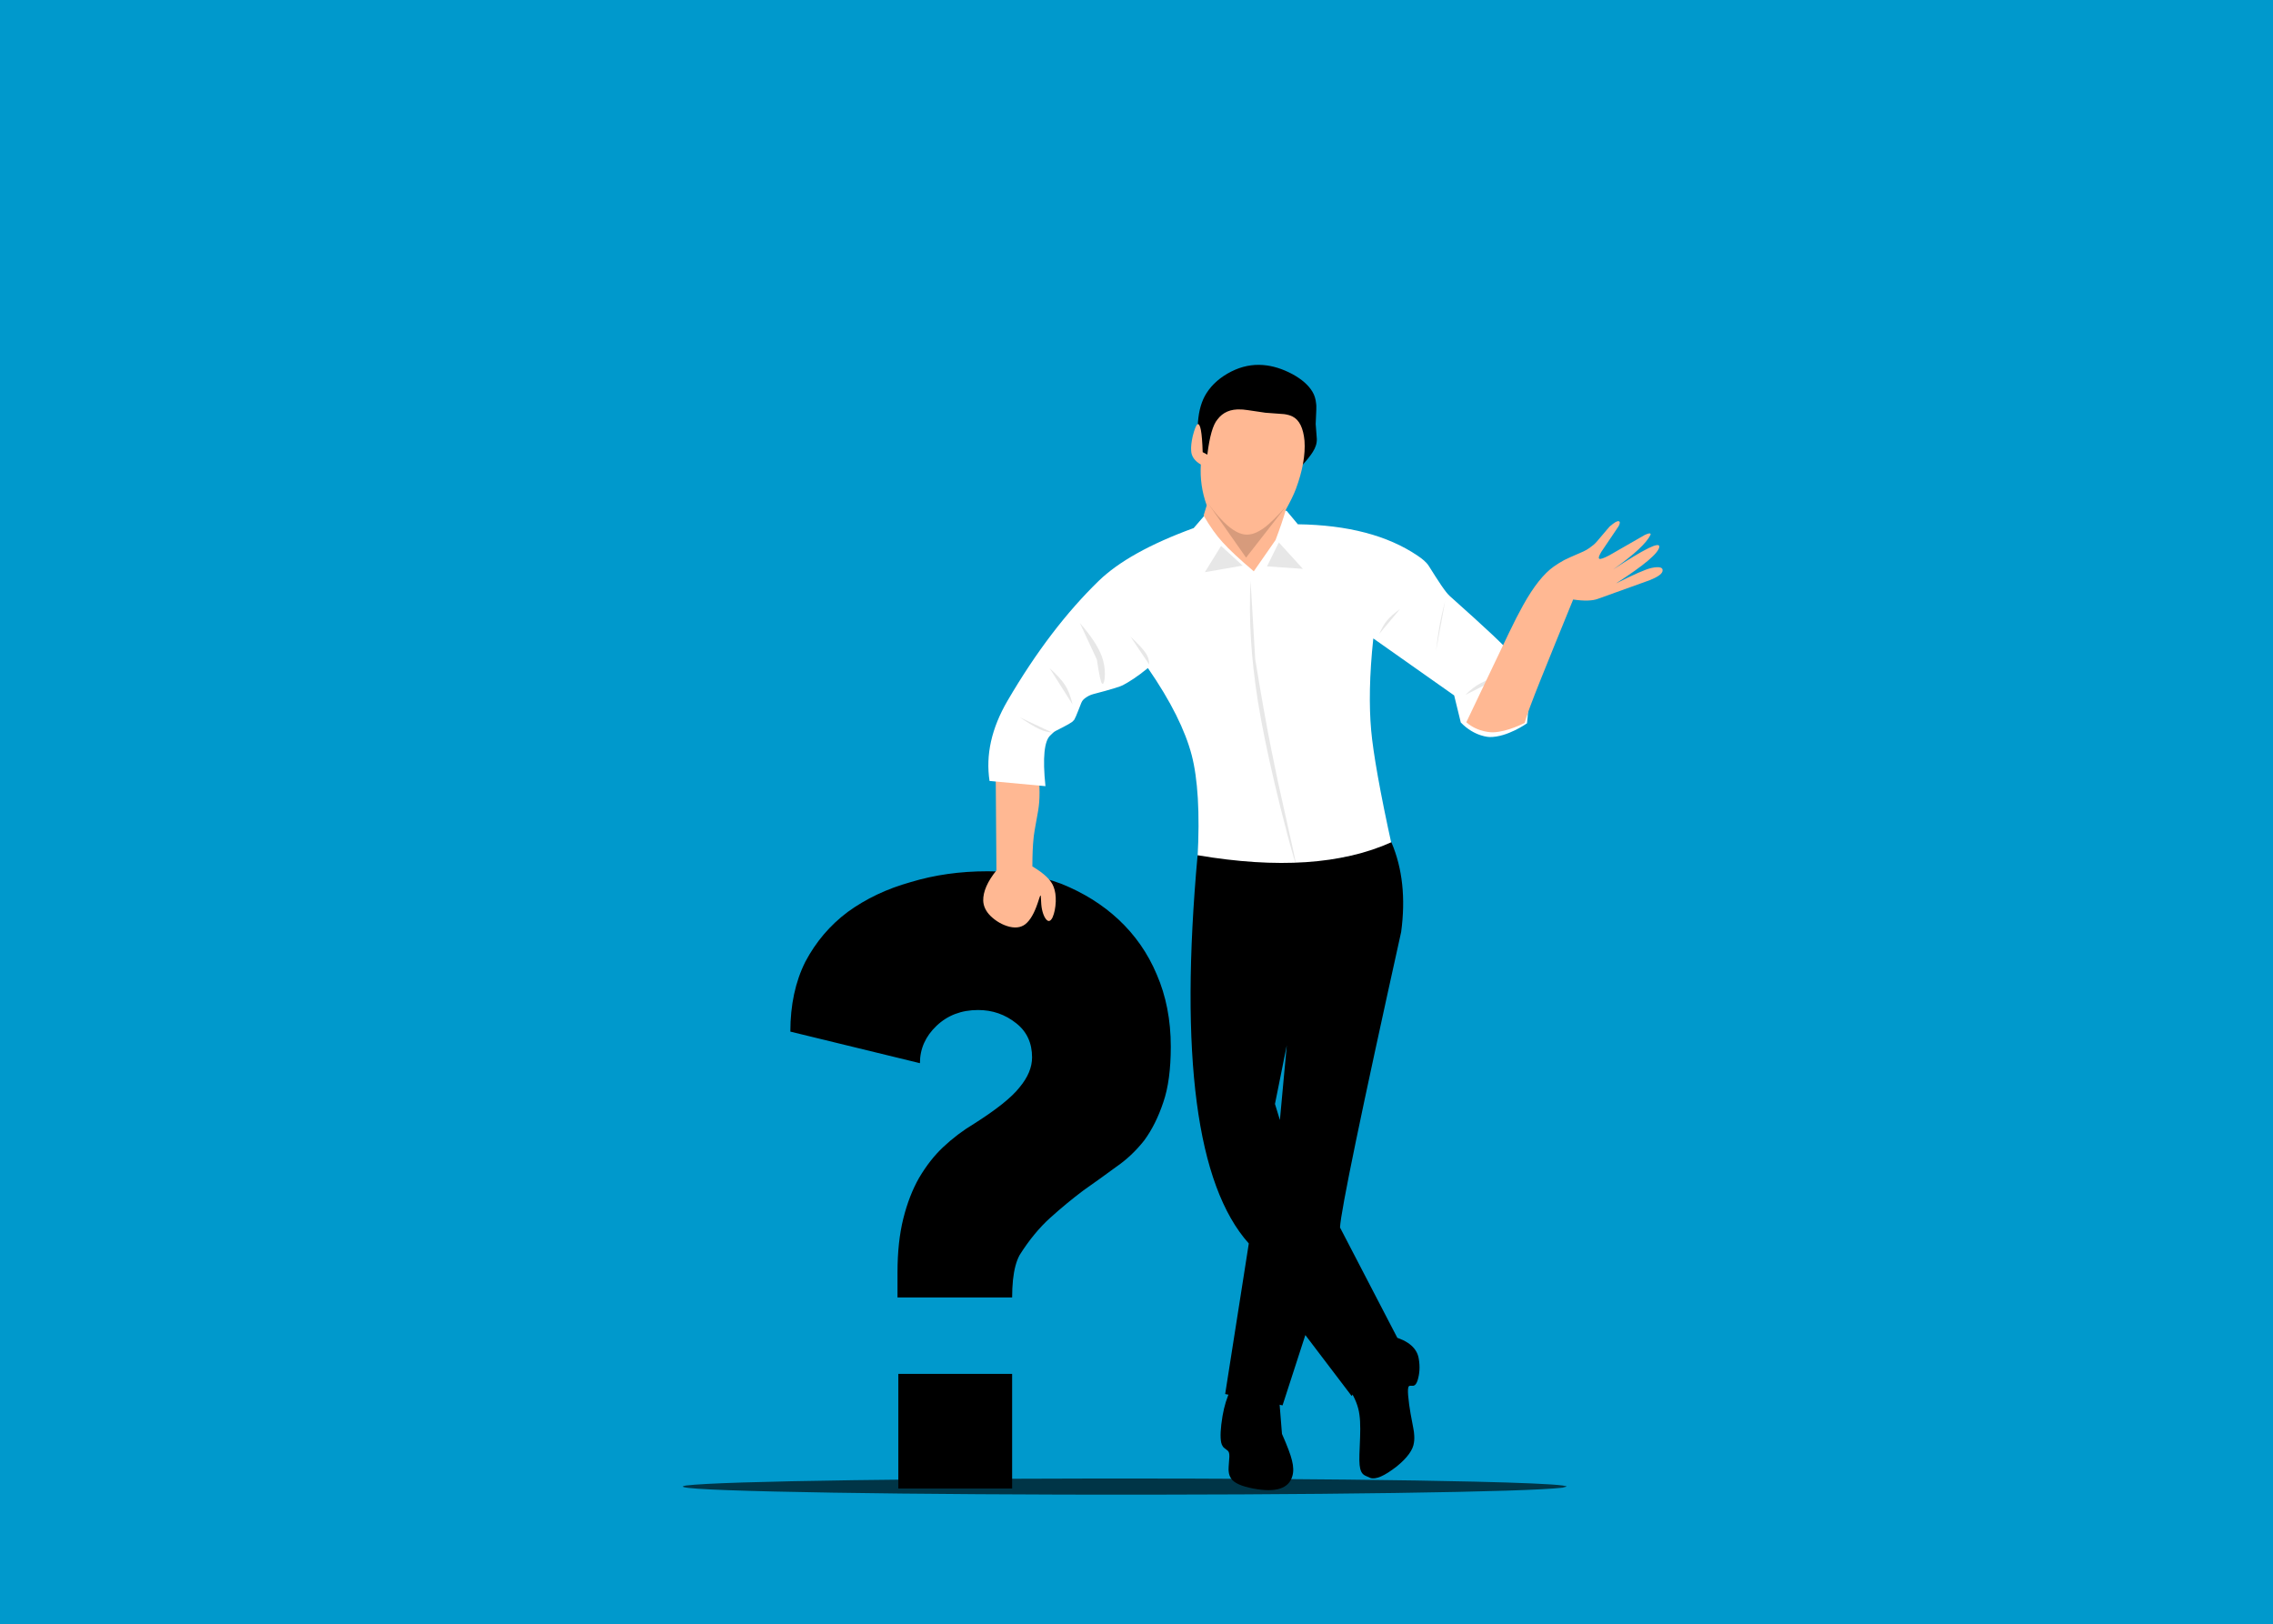
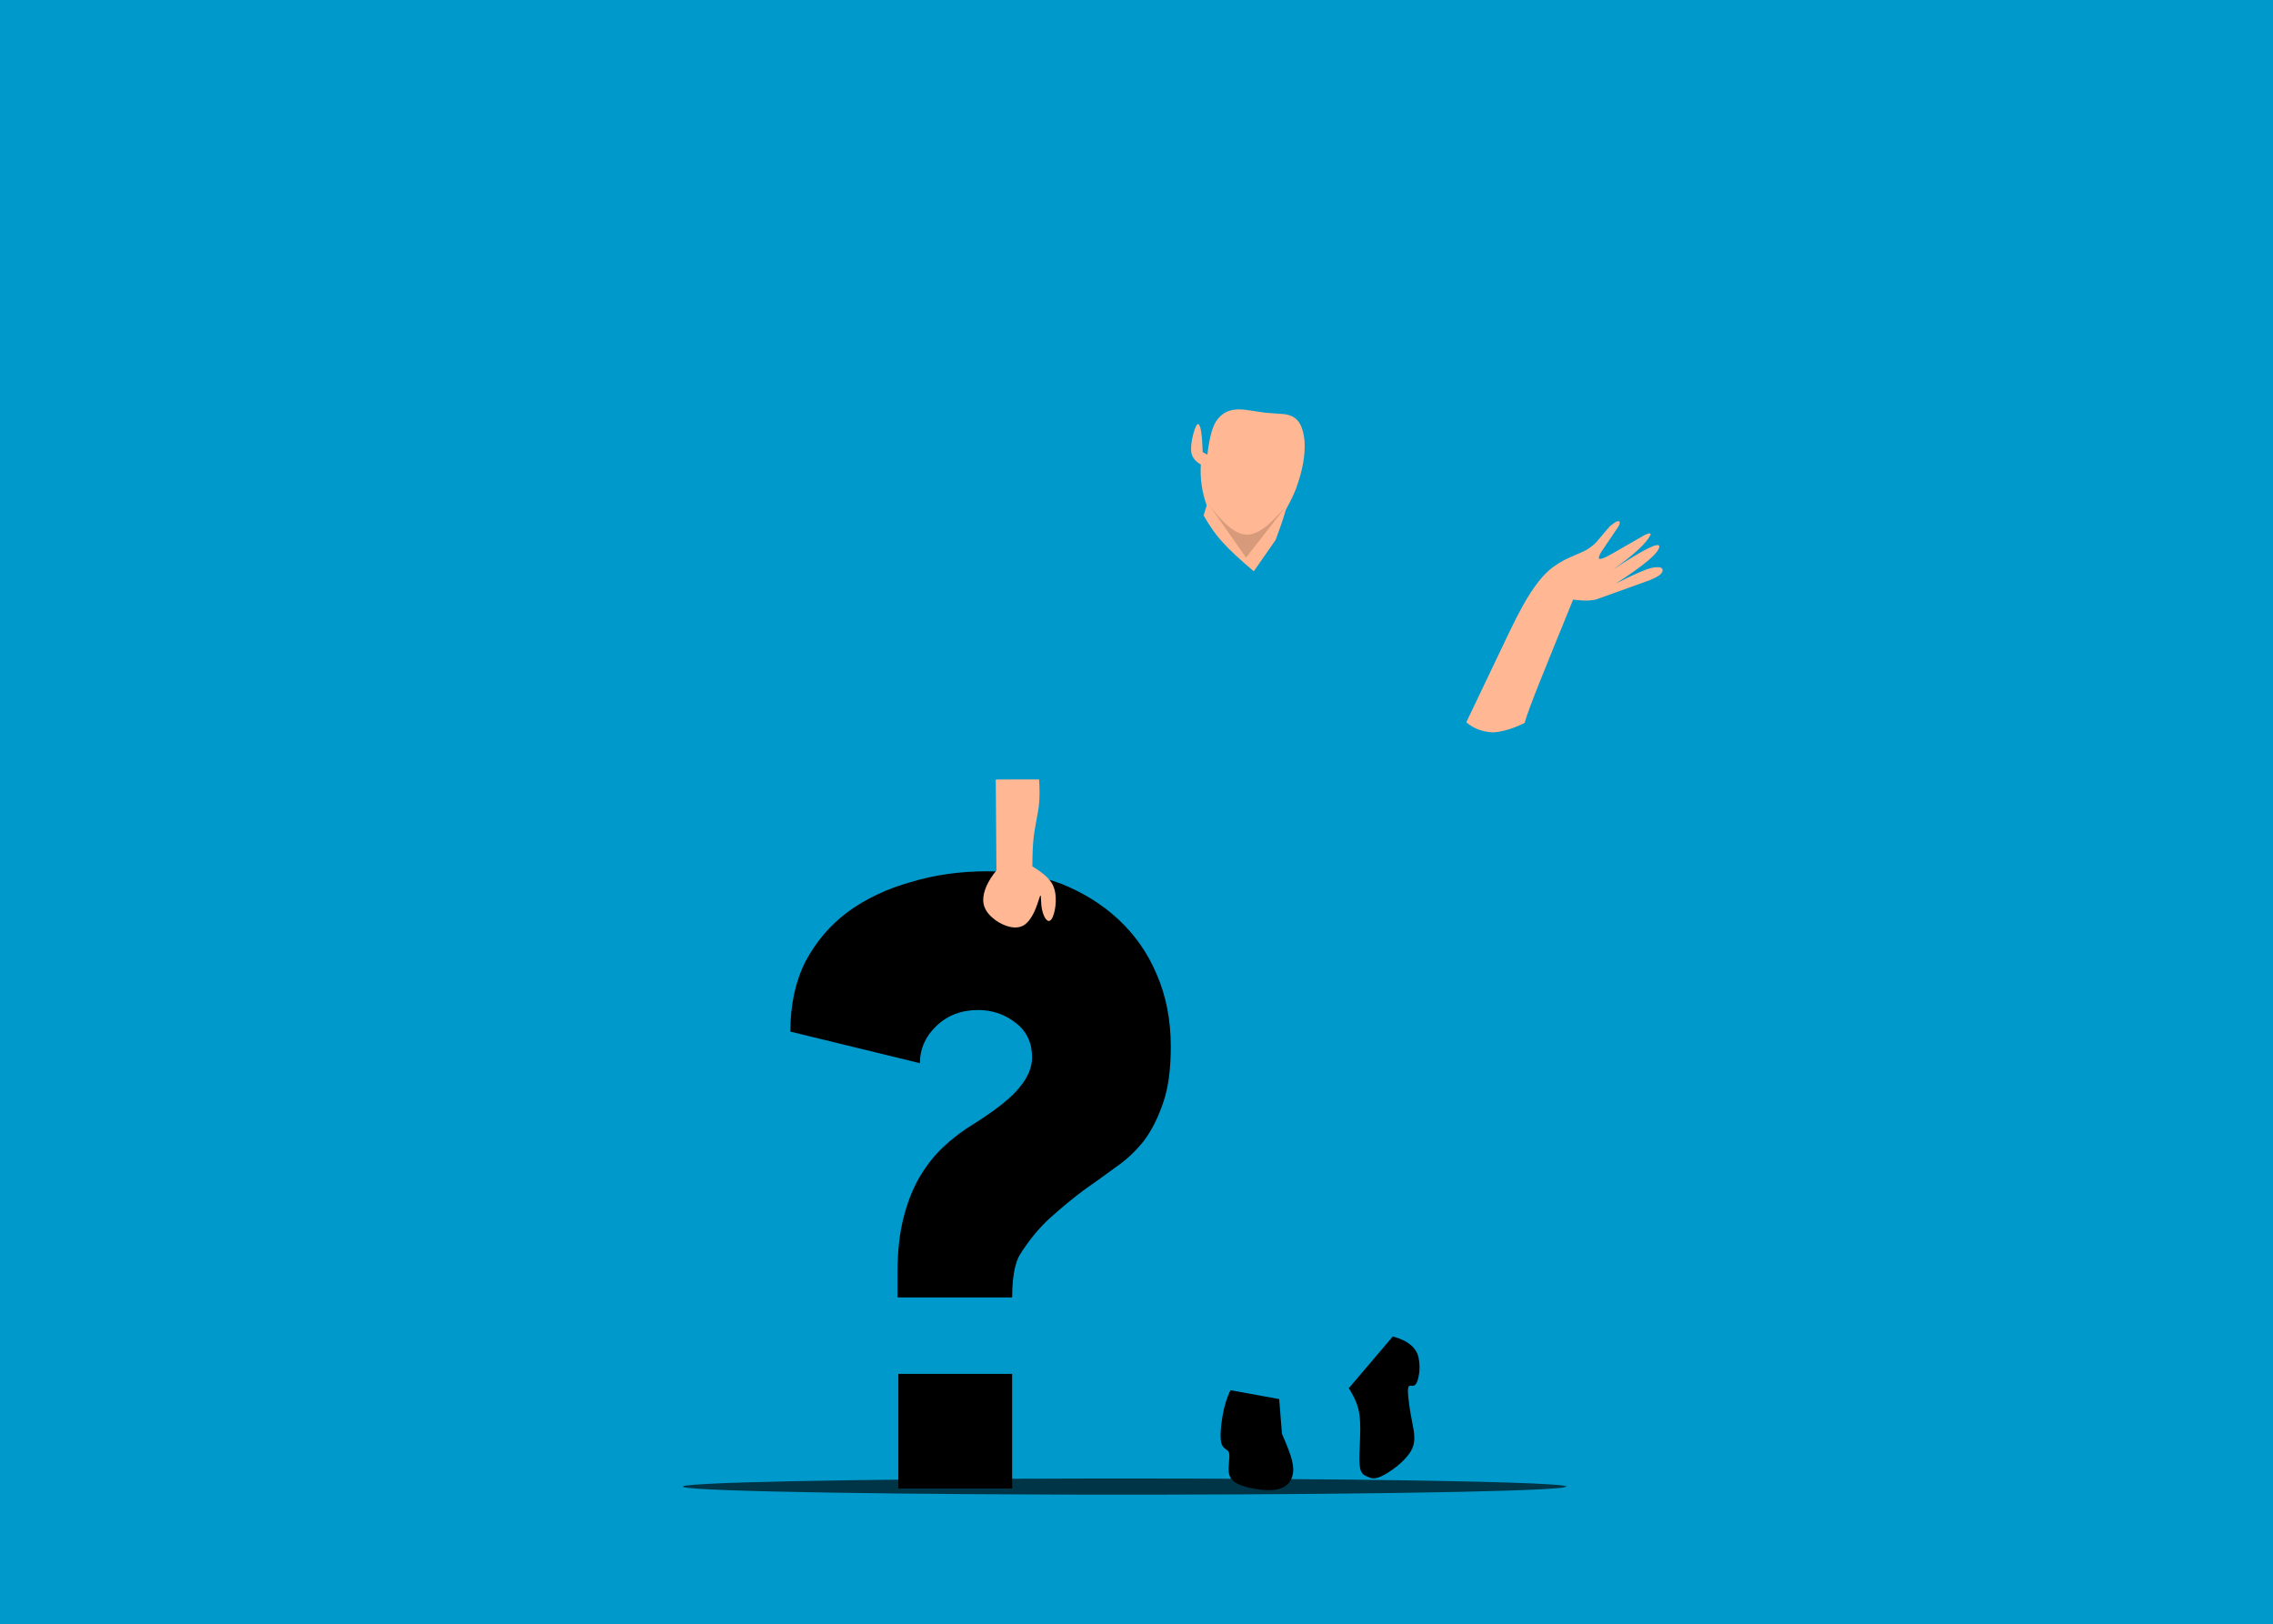
<svg xmlns="http://www.w3.org/2000/svg" version="1.1" width="1720px" height="1229px" viewBox="-320 450 1720 1229">
  <rect x="-320" y="450" width="1720" height="1229" fill="#333333" stroke="none" />
  <g id="layer1">
    <g style="fill:#0099cc; fill-opacity:1.0; stroke-linejoin: miter">
      <path d="M-339.562,436.845C-339.82,436.845,-340.068,436.948,-340.25,437.13C-340.433,437.313,-340.535,437.56,-340.535,437.819L-340.534,1694.187C-340.534,1694.725,-340.099,1695.16,-339.561,1695.16L1419.564,1695.161C1419.823,1695.161,1420.07,1695.059,1420.253,1694.876C1420.435,1694.694,1420.538,1694.446,1420.538,1694.188L1420.537,437.82C1420.537,437.282,1420.101,436.846,1419.563,436.846L-339.562,436.845 Z" />
    </g>
    <g>
      <g style="fill:rgb(0,0,0); fill-opacity:1.0; stroke-linejoin: miter">
        <path d="M427.034,1109.238Q396.234,1109.238,369.205,1117.409Q342.177,1124.952,321.434,1140.037Q301.32,1155.123,289.377,1177.752Q278.063,1200.381,278.063,1230.551L376.12,1254.437Q376.12,1238.094,388.691,1226.151Q401.262,1214.209,420.119,1214.209Q436.462,1214.209,449.033,1224.266Q460.976,1233.695,460.976,1250.038Q460.976,1261.351,451.547,1272.666Q442.747,1283.981,416.976,1300.323Q404.405,1307.866,393.719,1317.923Q383.662,1327.35,375.491,1341.179Q367.948,1354.379,363.548,1371.979Q359.148,1389.579,359.148,1412.836L359.148,1431.694L445.89,1431.694Q445.89,1424.78,446.519,1418.494Q447.776,1406.551,451.547,1399.637Q462.233,1382.666,474.804,1371.351Q487.375,1360.037,499.947,1350.608Q512.518,1341.808,524.461,1333.008Q536.404,1324.837,545.832,1312.894Q554.632,1300.952,560.289,1283.981Q565.946,1267.638,565.946,1241.866Q565.946,1211.695,555.261,1187.18Q545.204,1163.296,526.347,1145.696Q508.118,1128.724,482.976,1118.667Q457.833,1109.239,427.662,1109.239 Z M359.777,1489.522L359.777,1576.265L445.89,1576.265L445.89,1489.522 Z" />
      </g>
    </g>
    <g style="fill:rgb(0,0,0); fill-opacity:1.0; stroke-linejoin: miter">
      <path d="M611.097,1501.863Q607.055,1510.115,605.106,1521.319Q602.768,1535.348,604.113,1541.606Q604.493,1543.285,605.438,1544.564Q605.704,1545.198,609.057,1547.631Q609.797,1548.407,610.025,1549.332Q610.316,1550.447,610.272,1552.203Q609.448,1562.044,609.753,1563.224Q609.983,1566.341,611.587,1568.653Q614.901,1573.747,628.511,1576.308Q653.953,1581.052,657.941,1566.836Q659.393,1561.904,657.661,1555.06Q656.258,1548.926,650.081,1534.908L647.969,1508.588L611.198,1501.881" />
    </g>
    <g style="fill:rgb(0,0,0); fill-opacity:1.0; stroke-linejoin: miter">
      <path d="M733.977,1461.186L700.618,1500.385Q707.559,1510.909,708.713,1520.586Q709.343,1524.975,709.313,1531.361Q709.381,1534.2,708.696,1550.144L708.641,1554.812Q708.702,1558.957,709.284,1561.238Q709.986,1564.088,711.449,1565.384Q712.252,1566.358,716.861,1568.224Q722.976,1570.454,737.034,1559.455Q748.993,1549.686,749.944,1541.492Q750.474,1538.444,749.996,1534.232Q750.196,1534.188,747.346,1519.303L746.331,1512.767Q745.225,1504.688,745.443,1501.307Q745.589,1499.263,746.181,1498.842Q746.265,1498.338,749.35,1498.527Q749.884,1498.449,750.4,1498.139Q751.606,1497.495,752.612,1494.736Q755.091,1486.974,753.629,1478.325Q751.868,1466.127,734.014,1461.196" />
    </g>
    <g style="fill:rgb(255,184,147); fill-opacity:1.0; stroke-linejoin: miter">
      <path d="M466.323,1039.759L433.495,1039.787L434.008,1108.58Q423.801,1121.196,424.011,1131.49Q424.281,1137.821,429.546,1143.05Q435.871,1149.143,443.855,1151.202Q452.316,1153.202,457.283,1148.008Q459.953,1145.336,462.209,1140.754Q463.17,1138.81,464.102,1136.413Q464.944,1134.316,466.758,1128.675Q467.212,1127.467,467.337,1127.554Q467.547,1127.581,467.603,1128.386Q467.86,1135.295,468.469,1137.994Q469.252,1141.728,470.61,1144.144Q473.795,1149.581,476.493,1144.114Q478.608,1139.227,478.906,1132.171Q479.093,1125.553,477.324,1121.161Q474.725,1113.578,461.199,1105.553Q461.26,1091.901,462.09,1084.461Q462.165,1081.745,465.627,1063.133Q466.146,1059.813,466.372,1056.845Q466.907,1050.432,466.323,1039.767" />
    </g>
    <g style="fill:rgb(0,0,0); fill-opacity:1.0; stroke-linejoin: miter">
-       <path d="M635.628,726.184Q623.417,725.25,611.779,731.088Q599.465,737.322,592.983,747.452Q581.987,764.629,589.055,801.109L664.954,802.516Q670.78,796.164,673.373,791.996Q676.617,786.964,676.451,782.096L675.591,770.813Q676.368,756.804,675.929,755.443Q675.467,750.35,673.223,746.553Q668.782,738.973,657.982,733.076Q646.6,727.011,635.724,726.191" />
-     </g>
+       </g>
    <g style="fill:rgb(255,255,255); fill-opacity:1.0; stroke-linejoin: miter">
-       <path d="M653.594,836.476L592.497,838.834L583.276,849.547C550.178,861.601,526.337,875.023,511.436,889.486C487.212,912.999,464.047,943.126,442.375,980.264C430.277,1000.999,425.79,1021.237,428.799,1040.912L471.1,1044.832C468.844,1023.142,470.225,1010.459,474.869,1006.347C476.073,1005.28,477.155,1003.897,478.787,1003.07C487.332,998.74,491.868,996.306,492.157,995.288C493.01,995.314,494.75,990.695,498.251,981.756C499.02,979.791,500.499,978.634,501.768,977.767C503.05,976.892,504.878,975.794,507.491,975.124C520.583,971.764,527.814,969.424,529.63,968.466C534.127,966.093,540.616,962.083,548.632,955.476C566.117,980.746,576.902,1002.757,581.759,1021.316C586.366,1038.921,588.092,1064.978,586.171,1099.694L656.665,1106.902L733.593,1091.488C724.147,1048.84,719.058,1019.194,717.577,1002.613C715.923,984.094,716.212,960.934,719.195,933.06L780.383,976.183L785.384,996.627C795.813,1007.523,807.243,1007.668,807.243,1007.668C820.702,1007.84,835.496,997.266,835.496,997.266C837.138,983.971,836.529,973.005,833.798,964.327C831.381,956.65,827.192,949.341,821.103,942.437C819.954,939.96,805.308,926.164,777.147,901.07C773.714,898.01,768.737,890.224,761.235,878.298C759.277,875.186,756.145,872.775,752.742,870.47C730.084,855.12,699.853,847.219,662.103,846.687L653.878,836.817 Z" />
-     </g>
+       </g>
    <g style="fill:rgb(0,0,0); fill-opacity:1.0; stroke-linejoin: miter">
-       <path d="M653.715,1240.95L648.512,1297.445L644.78,1285.275L653.529,1241.873 M732.889,1087.243Q676.928,1112.484,586.227,1097.09Q565.626,1324.58,624.982,1390.85L607.099,1504.774L650.522,1513.342L667.763,1460.14L702.789,1506.227L737.393,1462.276L693.997,1378.758Q694.913,1359.94,740.268,1155.144Q745.431,1116.913,733.032,1087.643 Z" />
-     </g>
+       </g>
    <g style="fill:rgb(255,184,147); fill-opacity:1.0; stroke-linejoin: miter">
      <path d="M619.038,759.812Q607.38,759.17,601.214,767.431Q596.122,773.439,593.609,793.99L590.076,792.12Q589.38,769.249,586.086,771.034Q584.446,772.459,582.553,780.002Q581.03,786.605,581.358,791.056Q581.671,797.449,588.698,801.48Q587.697,817.254,593.137,832.383L590.769,840.05Q598.06,852.585,605.087,860.202Q612.638,868.624,628.749,882.28L645.238,858.584Q650.155,845.577,653.075,835.548Q658.26,826.191,660.598,819.993Q668.244,799.363,667.134,783.535Q665.786,768.968,658.02,765.114Q655.399,763.816,651.602,763.32L637.558,762.285Q619.902,759.553,619.047,759.812" />
    </g>
    <g style="fill:rgb(0,0,0); fill-opacity:0.094; stroke-linejoin: miter">
-       <path d="M647.708,860.42L638.761,878.544L665.918,880.405L647.724,860.439L647.708,860.42L647.708,860.422 Z M604.013,863.049L591.718,882.931L620.314,877.949L604.04,863.074L604.013,863.049L604.013,863.05 Z M739.378,910.858Q732.51,915.813,729.318,919.828Q727.844,921.672,726.546,923.933Q725.353,925.985,723.645,929.691L739.381,910.861L739.383,910.858L739.378,910.859 Z M773.568,904.82Q770.431,916.68,769.022,925.112Q767.955,931.276,766.63,942.643L773.573,904.82L773.568,904.821 Z M535.4,931.609L549.63,952.837Q549.669,947.982,546.913,944.049Q544.011,939.721,535.42,931.626L535.4,931.609L535.4,931.61 Z M825.948,957Q807.879,962.914,800.553,966.88Q794.342,970.104,788.85,975.82L825.939,957.008L825.953,957L825.948,957.001 Z M497.119,921.363L509.993,949.008Q512.571,966.247,513.941,967.239Q514.152,967.471,514.355,967.481Q514.931,967.507,515.453,965.741Q516.124,963.213,516.093,959.541Q516.001,952.858,513.724,946.564Q509.77,935.824,497.14,921.387L497.119,921.363L497.119,921.365 Z M474.183,955.489L491.665,983.111Q489.403,973.631,486.077,968.586Q482.583,963.042,474.202,955.506L474.183,955.489L474.183,955.49 Z M451.64,992.766Q461.42,999.311,466.34,1001.587Q470.897,1003.785,476.293,1004.286L451.655,992.771L451.643,992.766L451.64,992.767 Z M626.309,889.402Q624.113,932.056,631.848,980.577Q636.045,1006.626,644.351,1042.095Q649.041,1062.094,654.262,1081.778Q657.121,1092.507,658.973,1098.767Q660.296,1103.246,660.491,1103.255Q660.555,1103.258,660.499,1102.789Q660.314,1101.234,658.589,1093.397L647.304,1042.702Q644.708,1030.709,642.27,1018.479Q636.872,991.699,629.843,948.844L626.317,889.471L626.313,889.402L626.309,889.402 Z" />
-     </g>
+       </g>
    <g style="fill:rgb(0,0,0); fill-opacity:0.157; stroke-linejoin: miter">
      <path d="M653.352,832.916Q642.353,845.296,636.303,849.552Q628.944,854.869,622.825,854.496Q610.802,853.933,593.618,830.153L622.916,871.916L653.281,833.007" />
    </g>
    <g style="fill:rgb(0,0,0); fill-opacity:0.651; stroke-linejoin: miter">
      <path d="M865.468,1574.792L862.413,1575.623Q840.692,1578.135,735.303,1579.642Q629.185,1581.146,485.381,1580.862Q348.139,1580.463,265.854,1578.534Q183.637,1576.591,199.176,1573.959Q220.897,1571.447,326.285,1569.94Q432.403,1568.435,576.207,1568.721Q713.449,1569.119,795.734,1571.047Q822.099,1571.672,839.167,1572.407L853.513,1573.163Q865.334,1573.944,865.468,1574.792" />
    </g>
    <g style="fill:rgb(255,184,147); fill-opacity:1.0; stroke-linejoin: miter">
      <path d="M789.57,996.485C798.528,1004.387,809.683,1004.095,809.683,1004.095C820.838,1003.804,833.724,996.958,833.724,996.958C836.09,987.287,851.552,950.006,870.42,903.612C878.747,904.841,884.997,904.666,889.17,903.086L928.496,888.942C933.865,886.73,937.321,884.642,937.989,882.358C938.881,879.304,935.772,878.381,929.553,879.765C925.28,880.717,916.37,884.6,902.835,891.454C924.299,877.583,935.328,868.306,935.619,863.599C935.735,861.705,932.842,862.078,927.286,864.816C921.219,867.807,912.361,873.199,900.67,880.904C916.602,869.649,926.072,860.83,929.077,854.446C929.172,853.192,927.693,853.293,924.641,854.749L897.685,870.22C893.464,872.431,891.04,873.207,890.26,872.814C889.41,872.384,889.84,870.751,891.674,867.633L904.746,848.265C905.977,846.026,906.055,844.567,904.865,844.367C903.525,844.141,901.441,845.477,898.667,847.885C898.653,847.495,895.324,851.523,888.382,859.719C886.788,861.601,884.859,863.125,882.867,864.525C881.316,865.614,879.728,866.584,878.053,867.308C869.651,870.941,864.855,873.106,863.628,873.781C860.774,875.349,858.17,876.977,855.778,878.661C848.236,883.976,840.472,893.696,832.539,907.964C829.217,913.937,825.628,920.878,821.846,928.826 Z" />
    </g>
  </g>
</svg>